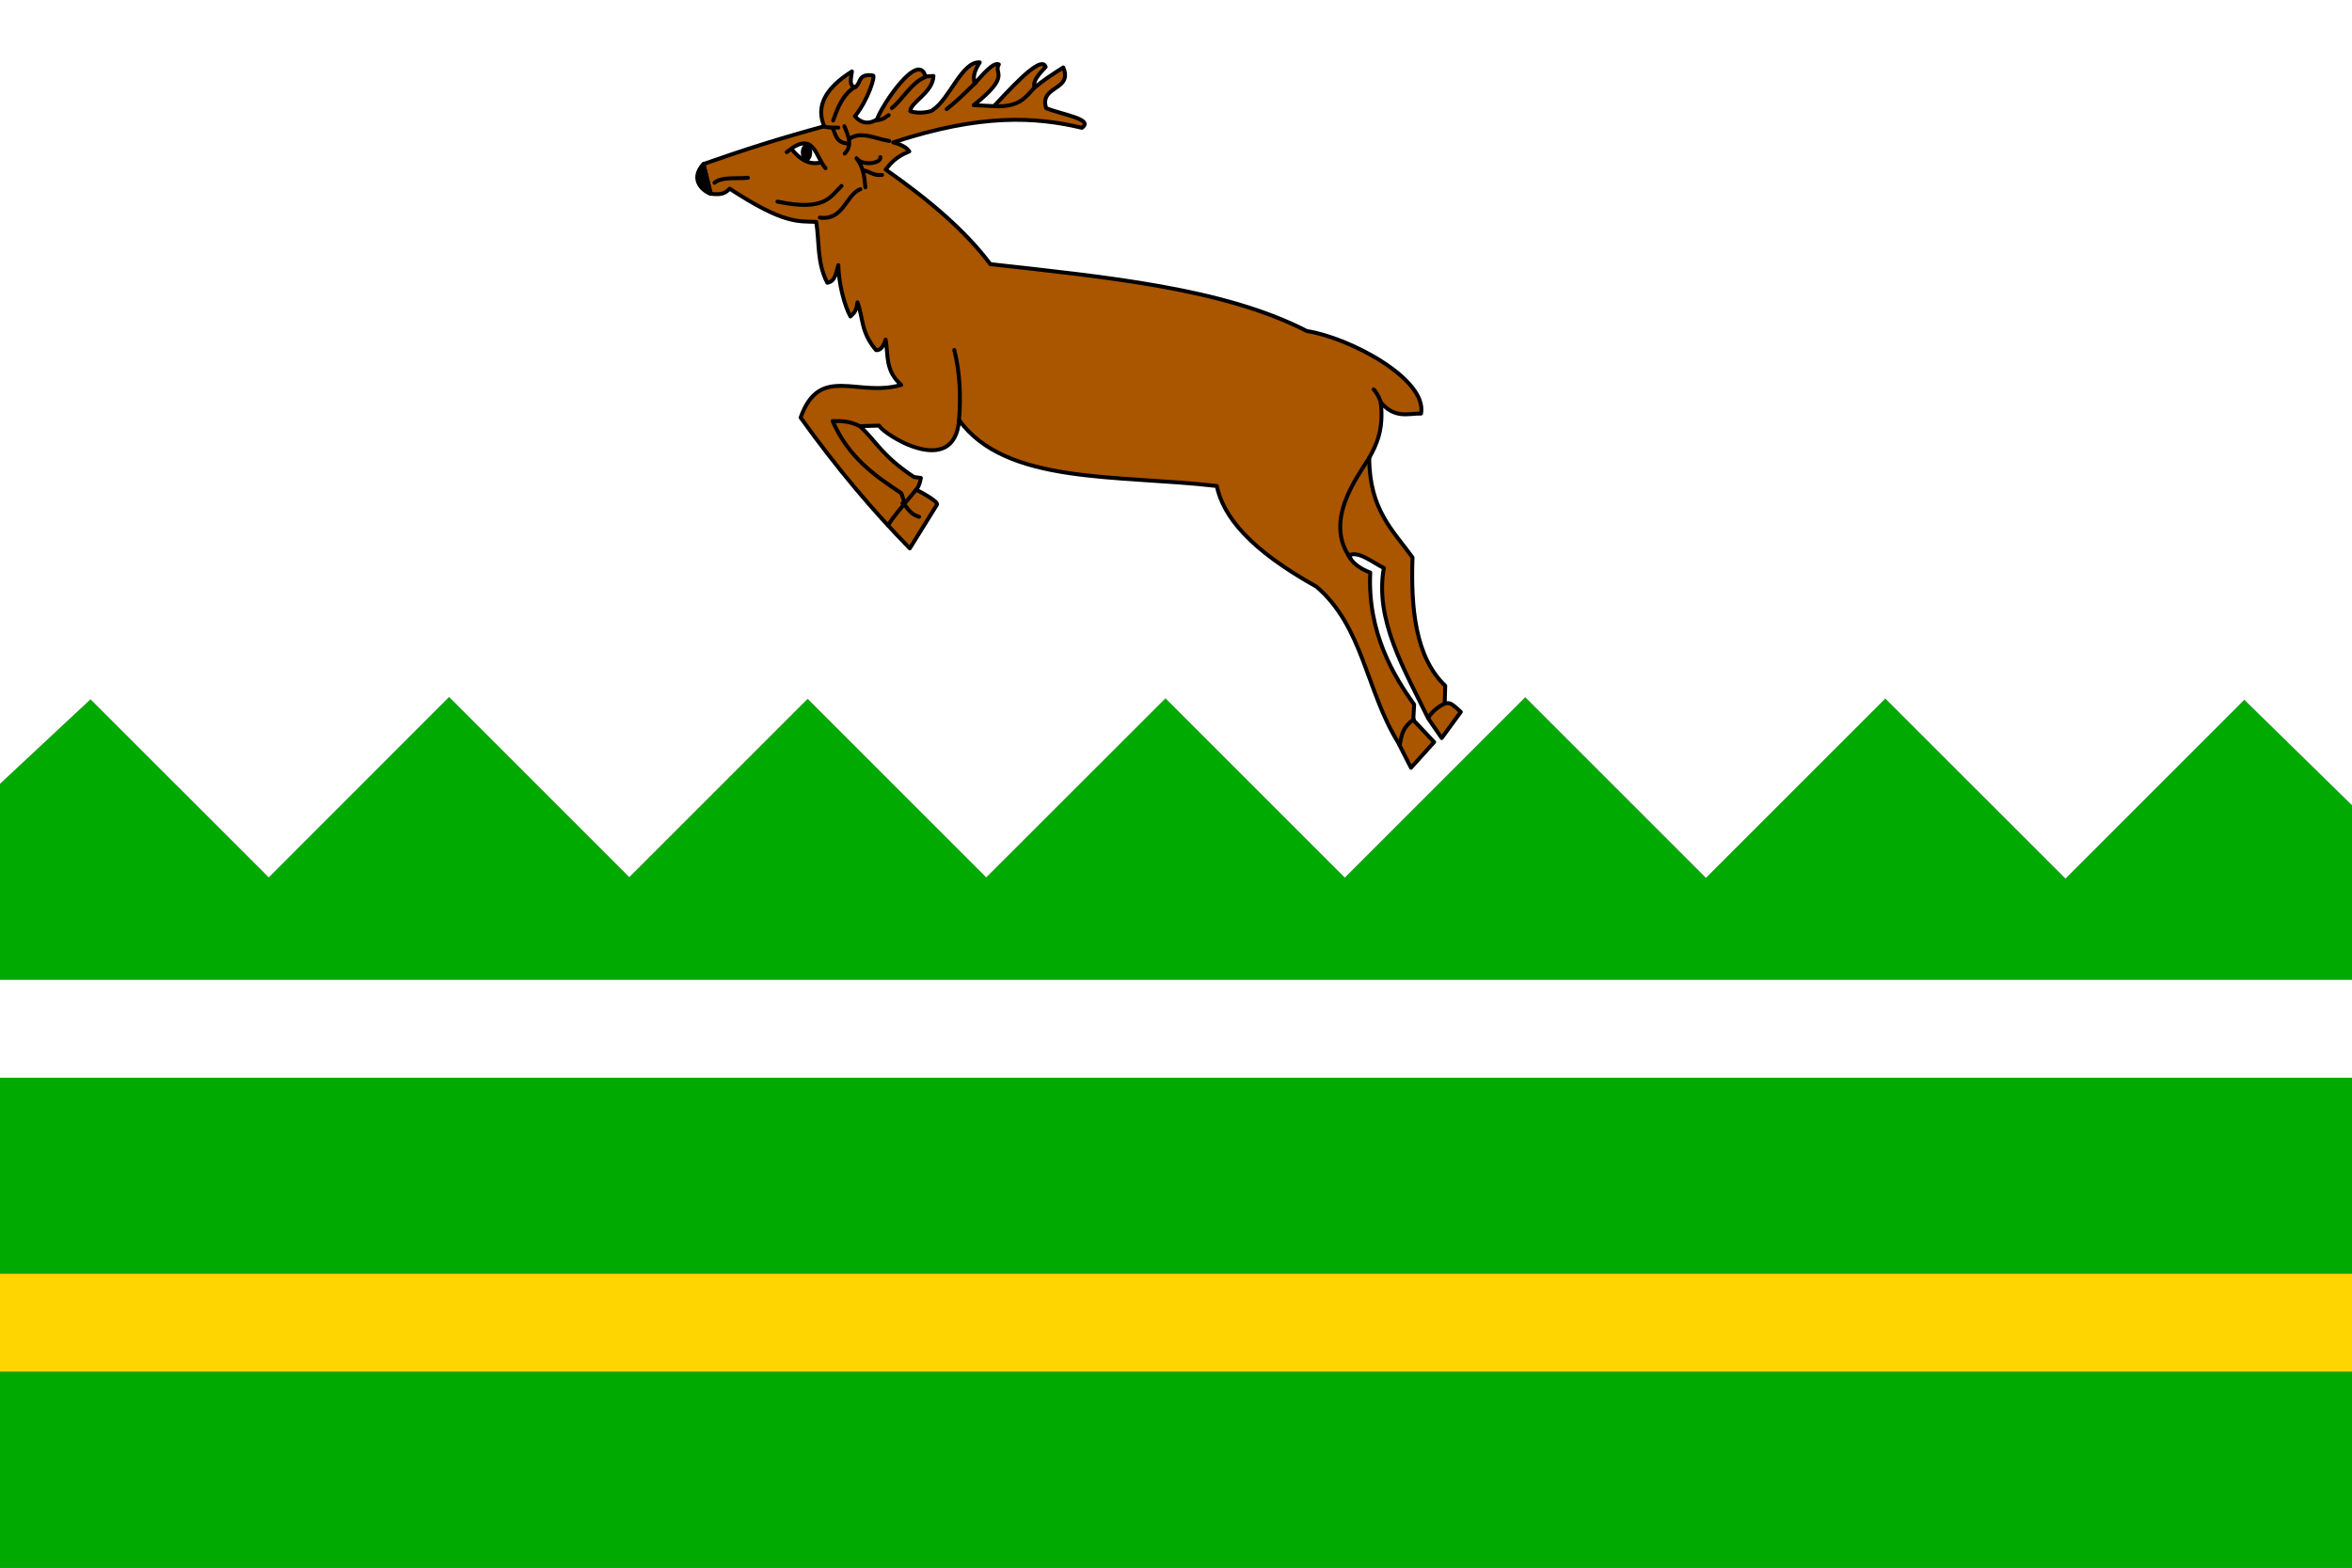
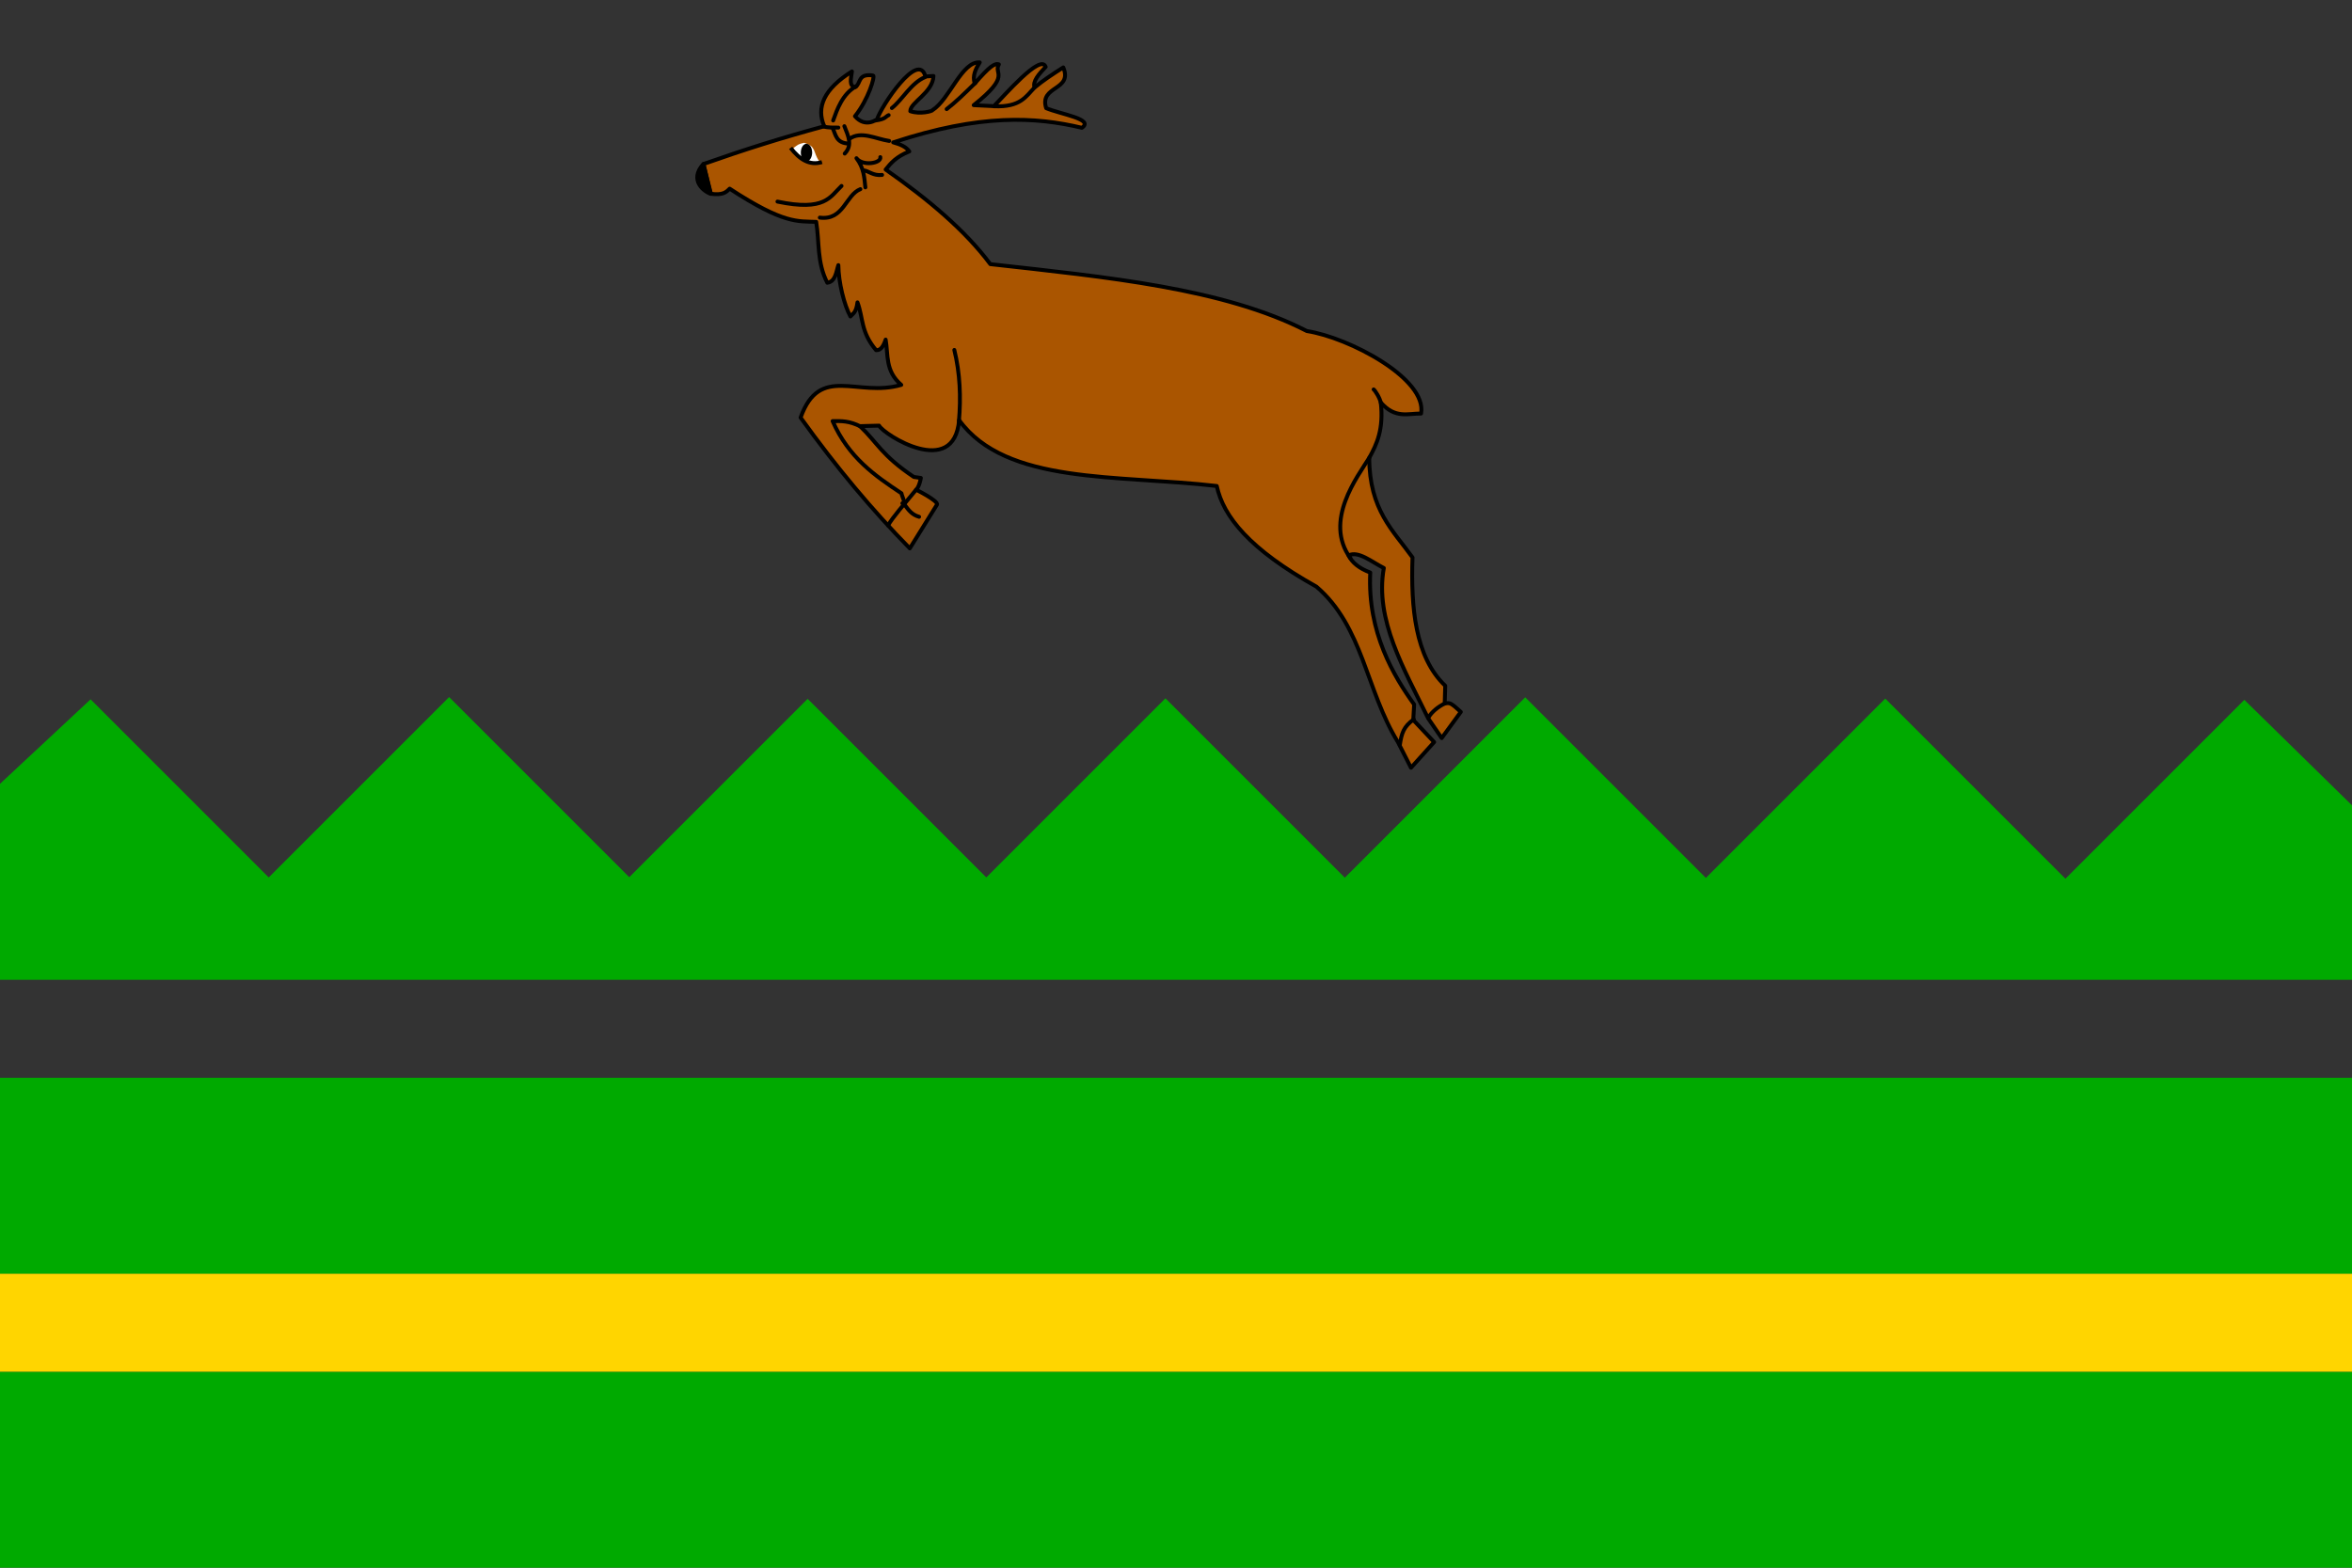
<svg xmlns="http://www.w3.org/2000/svg" xmlns:ns1="http://www.inkscape.org/namespaces/inkscape" xmlns:ns2="http://sodipodi.sourceforge.net/DTD/sodipodi-0.dtd" width="600" height="400" id="svg2" ns1:label="Pozadí" ns2:version="0.32" ns1:version="0.46" version="1.0" ns2:docname="Lesonice TR flag.svg" ns1:output_extension="org.inkscape.output.svg.inkscape">
  <rect width="100%" height="100%" fill="#333333" stroke="none" />
  <defs id="defs3294">
    <ns1:perspective ns2:type="inkscape:persp3d" ns1:vp_x="0 : 526.18109 : 1" ns1:vp_y="0 : 1000 : 0" ns1:vp_z="744.09448 : 526.18109 : 1" ns1:persp3d-origin="372.04724 : 350.78739 : 1" id="perspective3300" />
    <ns1:perspective id="perspective3309" ns1:persp3d-origin="372.04724 : 350.78739 : 1" ns1:vp_z="744.09448 : 526.18109 : 1" ns1:vp_y="0 : 1000 : 0" ns1:vp_x="0 : 526.18109 : 1" ns2:type="inkscape:persp3d" />
  </defs>
  <ns2:namedview id="base" pagecolor="#ffffff" bordercolor="#666666" borderopacity="1.0" ns1:pageopacity="0.0" ns1:pageshadow="2" ns1:zoom="0.48687502" ns1:cx="698.78902" ns1:cy="116.46589" ns1:document-units="px" ns1:current-layer="layer1" showgrid="false" ns1:window-width="1280" ns1:window-height="968" ns1:window-x="-4" ns1:window-y="-4" />
  <g ns1:groupmode="layer" id="layer2" ns1:label="poz" style="display:inline" />
  <g ns1:label="Vrstva 1" ns1:groupmode="layer" id="layer1" transform="translate(-75,-332.362)" style="display:inline">
    <path style="fill:#00aa00;fill-opacity:1;fill-rule:evenodd;stroke:none;stroke-width:1px;stroke-linecap:butt;stroke-linejoin:miter;stroke-opacity:1;display:inline" d="M 75,657.362 L 675,657.362 L 675,607.362 L 75,607.362 L 75,657.362 z" id="up_green_stripe" ns2:nodetypes="ccccc" />
    <path style="fill:#00aa00;fill-opacity:1;fill-rule:evenodd;stroke:none;stroke-width:1px;stroke-linecap:butt;stroke-linejoin:miter;stroke-opacity:1" d="M 75,732.362 L 675,732.362 L 675,682.362 L 75,682.362 L 75,732.362 z" id="down_green_stripe" ns2:nodetypes="ccccc" />
    <path style="fill:#ffd500;fill-opacity:1;fill-rule:evenodd;stroke:none;stroke-width:1px;stroke-linecap:butt;stroke-linejoin:miter;stroke-opacity:1;display:inline" d="M 75,682.362 L 675,682.362 L 675,657.362 L 75,657.362 L 75,682.362 z" id="yellow_line" ns2:nodetypes="ccccc" />
    <path style="fill:#00aa00;fill-opacity:1;fill-rule:evenodd;stroke:none;stroke-width:1px;stroke-linecap:butt;stroke-linejoin:miter;stroke-opacity:1;display:inline" d="M 98.107,510.796 L 143.549,556.239 L 189.57,510.218 L 235.526,556.175 L 281.033,510.668 L 326.605,556.239 L 372.304,510.539 L 418.068,556.303 L 464.089,510.283 L 510.173,556.367 L 555.937,510.604 L 601.893,556.56 L 647.529,510.924 L 675,537.844 L 675,582.362 L 75,582.362 L 75,532.362 L 98.107,510.796 z" id="green_saw_line" ns2:nodetypes="cccccccccccccccccc" />
-     <path style="fill:#ffffff;fill-opacity:1;fill-rule:evenodd;stroke:none;stroke-width:1px;stroke-linecap:butt;stroke-linejoin:miter;stroke-opacity:1;display:inline" d="M 75,607.362 L 675,607.362 L 675,582.362 L 75,582.362 L 75,607.362 z" id="white_line" ns2:nodetypes="ccccc" />
-     <path style="opacity:1;fill:#ffffff;fill-opacity:1;stroke:none;stroke-width:2;stroke-linecap:round;stroke-linejoin:round;stroke-miterlimit:4;stroke-dasharray:none;stroke-opacity:1" d="M 75,332.362 L 75,532.362 L 98.094,510.8 L 143.562,556.237 L 189.562,510.206 L 235.531,556.175 L 281.031,510.675 L 326.594,556.237 L 372.312,510.55 L 418.062,556.3 L 464.094,510.268 L 510.188,556.362 L 555.938,510.612 L 601.906,556.55 L 647.531,510.925 L 675,537.831 L 675,332.362 L 75,332.362 z" id="white_part" ns2:nodetypes="cccccccccccccccccc" />
    <g id="deer">
      <path transform="translate(75,332.362)" ns2:nodetypes="ccccccccccccccccccccccccccccccccccccccccccccccccccccccccccccccccc" id="path3320" d="M 368.549,179.525 L 368.678,174.968 C 360.987,167.643 359.903,154.973 360.334,142.234 C 355.43,135.393 349.329,130.149 349.294,116.816 C 351.239,113.311 352.992,109.564 352.246,102.696 C 355.921,106.899 359.162,105.471 362.516,105.52 C 364.116,96.646 344.155,86.128 333.376,84.467 C 312.166,73.528 282.142,70.697 252.632,67.394 C 246.205,58.779 236.795,50.852 225.931,43.261 C 227.262,41.593 228.633,39.969 231.964,38.639 C 231.184,37.476 229.658,36.81 227.856,36.329 C 250.234,28.96 264.134,29.797 275.995,32.606 C 279.202,30.394 270.723,29.198 266.881,27.599 C 265.031,21.778 273.747,23.194 271.245,17.202 C 268.532,18.913 265.962,20.625 263.928,22.336 C 263.358,20.798 264.967,18.948 266.752,17.073 C 265.553,13.483 256.062,24.601 253.53,27.086 L 248.395,26.829 C 258.102,19.126 253.358,18.903 254.814,16.431 C 253.766,16.03 252.391,17.002 248.652,21.309 C 248.013,19.299 248.889,17.591 249.936,15.918 C 245.353,15.593 242.276,25.332 237.869,28.113 C 237.869,28.341 234.788,29.244 232.221,28.37 C 232.173,26.12 237.97,23.693 238.126,19.384 L 236.072,19.512 C 234.313,12.77 224.786,27.13 223.748,30.424 C 223.748,30.424 220.758,32.768 218.1,29.653 C 221.499,25.456 223.312,19.362 222.721,19.255 C 218.763,18.701 219.686,21.199 218.228,22.208 C 216.489,22.082 217.113,19.986 217.33,18.228 C 210.184,22.715 208.175,27.392 210.27,32.221 C 199.048,35.266 189.898,38.178 179.461,41.849 L 181.258,49.422 C 184.46,49.895 185.266,48.999 186.136,48.139 C 200.01,57.244 203.582,56.415 208.216,56.611 C 209.062,61.789 208.371,66.966 211.04,72.144 C 213.183,71.856 213.325,69.222 213.864,67.651 C 213.907,72.058 215.362,77.878 216.945,80.745 C 217.61,79.945 218.395,79.862 218.742,77.15 C 220.249,81.196 219.532,84.686 223.492,89.345 C 224.704,89.445 225.398,88.25 225.931,86.65 C 226.625,90.558 225.75,94.609 229.91,98.203 C 218.745,101.492 209.159,92.808 204.236,106.547 C 213.48,119.415 222.506,130.136 232.092,139.923 L 239.024,128.755 C 239.491,127.821 233.361,124.755 233.702,124.972 C 234.568,124.114 234.917,121.951 234.917,121.951 L 233.119,121.694 C 224.858,116.145 223.9,113.03 219.384,108.729 L 224.262,108.601 C 225.377,110.817 243.368,122.341 244.673,107.189 C 256.637,123.71 285.057,121.062 310.398,124.005 C 312.078,131.808 318.774,140.169 335.815,149.679 C 347.735,159.837 348.492,176.216 356.611,189.345 L 359.949,195.892 L 365.854,189.345 L 360.526,183.697 L 360.751,179.75 C 355.583,172.551 348.81,161.374 349.551,146.085 C 346.634,144.989 344.894,143.5 344.031,141.72 C 346.507,140.454 349.913,143.372 353.017,144.929 C 350.66,158.162 358.215,170.717 364.335,183.297 L 367.779,188.318 L 372.657,181.643 C 370.218,179.439 369.923,179.184 368.549,179.525 z" style="fill:#aa5500;fill-opacity:1;fill-rule:evenodd;stroke:#000000;stroke-width:1px;stroke-linecap:round;stroke-linejoin:round;stroke-opacity:1" />
      <path ns2:nodetypes="cc" transform="translate(75,332.362)" id="path3831" d="M 360.655,183.537 C 358.088,185.423 357.568,186.957 357.094,190.122" style="fill:none;fill-rule:evenodd;stroke:#000000;stroke-width:1px;stroke-linecap:round;stroke-linejoin:miter;stroke-opacity:1" />
      <path ns2:nodetypes="cc" transform="translate(75,332.362)" id="path3833" d="M 368.553,179.502 C 366.835,180.328 365.187,181.691 364.404,183.082" style="fill:none;fill-rule:evenodd;stroke:#000000;stroke-width:1px;stroke-linecap:round;stroke-linejoin:miter;stroke-opacity:1" />
      <path ns2:nodetypes="cc" transform="translate(75,332.362)" id="path3835" d="M 349.366,116.702 C 346.286,121.659 337.596,132.881 344.488,142.423" style="fill:none;fill-rule:evenodd;stroke:#000000;stroke-width:1px;stroke-linecap:round;stroke-linejoin:miter;stroke-opacity:1" />
      <path ns2:nodetypes="cc" transform="translate(75,332.362)" id="path3837" d="M 352.26,102.815 C 352.014,101.507 350.761,99.596 350.422,99.366" style="fill:none;fill-rule:evenodd;stroke:#000000;stroke-width:1px;stroke-linecap:round;stroke-linejoin:miter;stroke-opacity:1" />
      <path ns2:nodetypes="cc" transform="translate(75,332.362)" id="path3839" d="M 243.448,89.291 C 244.914,95.236 245.155,101.39 244.628,107.445" style="fill:none;fill-rule:evenodd;stroke:#000000;stroke-width:1px;stroke-linecap:round;stroke-linejoin:miter;stroke-opacity:1" />
      <path ns2:nodetypes="cccc" transform="translate(75,332.362)" id="path3841" d="M 219.689,108.897 C 216.548,107.296 214.629,107.442 212.404,107.445 C 216.467,116.704 223.181,121.38 229.969,125.871 C 230.12,126.802 231.135,128.344 230.195,128.413" style="fill:none;fill-rule:evenodd;stroke:#000000;stroke-width:1px;stroke-linecap:round;stroke-linejoin:round;stroke-opacity:1" />
      <path ns2:nodetypes="cc" transform="translate(75,332.362)" id="path3843" d="M 233.736,124.918 C 230.623,128.7 227.749,131.948 226.542,134.063" style="fill:none;fill-rule:evenodd;stroke:#000000;stroke-width:1px;stroke-linecap:round;stroke-linejoin:miter;stroke-opacity:1" />
      <path ns2:nodetypes="cc" transform="translate(75,332.362)" id="path3845" d="M 230.831,128.867 C 231.741,130.09 232.611,131.344 234.462,131.862" style="fill:none;fill-rule:evenodd;stroke:#000000;stroke-width:1px;stroke-linecap:round;stroke-linejoin:miter;stroke-opacity:1" />
      <path ns2:nodetypes="cc" transform="translate(75,332.362)" id="path3847" d="M 209.137,55.524 C 215.232,56.316 215.72,49.73 219.484,48.262" style="fill:none;fill-rule:evenodd;stroke:#000000;stroke-width:1px;stroke-linecap:round;stroke-linejoin:miter;stroke-opacity:1" />
      <path ns2:nodetypes="cc" transform="translate(75,332.362)" id="path3849" d="M 198.335,51.439 C 210.521,53.983 211.741,50.222 214.674,47.445" style="fill:none;fill-rule:evenodd;stroke:#000000;stroke-width:1px;stroke-linecap:round;stroke-linejoin:miter;stroke-opacity:1" />
-       <path ns2:nodetypes="cc" transform="translate(75,332.362)" id="path3851" d="M 182.268,46.628 C 184.128,45.023 187.867,45.673 190.801,45.357" style="fill:none;fill-rule:evenodd;stroke:#000000;stroke-width:1px;stroke-linecap:round;stroke-linejoin:miter;stroke-opacity:1" />
      <path ns2:nodetypes="cc" transform="translate(75,332.362)" id="path3853" d="M 210.135,32.264 C 211.243,32.628 212.579,32.534 213.857,32.559" style="fill:none;fill-rule:evenodd;stroke:#000000;stroke-width:1px;stroke-linecap:round;stroke-linejoin:miter;stroke-opacity:1" />
      <path ns2:nodetypes="cc" transform="translate(75,332.362)" id="path3855" d="M 212.404,32.649 C 213.208,34.355 213.269,36.533 216.58,36.643" style="fill:none;fill-rule:evenodd;stroke:#000000;stroke-width:1px;stroke-linecap:butt;stroke-linejoin:miter;stroke-opacity:1" />
      <path ns2:nodetypes="cc" transform="translate(75,332.362)" id="path3857" d="M 215.4,32.196 C 216.338,34.595 217.59,37.019 215.491,39.185" style="fill:none;fill-rule:evenodd;stroke:#000000;stroke-width:1px;stroke-linecap:round;stroke-linejoin:miter;stroke-opacity:1" />
      <path ns2:nodetypes="cc" transform="translate(75,332.362)" id="path3859" d="M 216.671,35.441 C 219.63,33.29 223.434,35.456 226.837,35.963" style="fill:none;fill-rule:evenodd;stroke:#000000;stroke-width:1px;stroke-linecap:round;stroke-linejoin:miter;stroke-opacity:1" />
      <path ns2:nodetypes="ccc" transform="translate(75,332.362)" id="path3861" d="M 224.568,40.093 C 224.898,41.665 220.013,42.482 218.486,40.365 C 220.391,42.846 220.486,45.327 220.755,47.808" style="fill:none;fill-rule:evenodd;stroke:#000000;stroke-width:1px;stroke-linecap:round;stroke-linejoin:round;stroke-opacity:1" />
      <path ns2:nodetypes="cc" transform="translate(75,332.362)" id="path3863" d="M 220.211,43.451 C 221.591,43.553 222.707,44.918 225.022,44.631" style="fill:none;fill-rule:evenodd;stroke:#000000;stroke-width:1px;stroke-linecap:round;stroke-linejoin:miter;stroke-opacity:1" />
      <path ns2:nodetypes="cc" transform="translate(75,332.362)" id="path3869" d="M 218.395,22.029 C 214.879,23.961 213.505,28.046 212.541,30.743" style="fill:none;fill-rule:evenodd;stroke:#000000;stroke-width:1px;stroke-linecap:round;stroke-linejoin:miter;stroke-opacity:1" />
      <path ns2:nodetypes="cc" transform="translate(75,332.362)" id="path3871" d="M 236.005,19.669 C 232.428,21.151 230.288,25.351 227.518,27.566" style="fill:none;fill-rule:evenodd;stroke:#000000;stroke-width:1px;stroke-linecap:round;stroke-linejoin:miter;stroke-opacity:1" />
      <path ns2:nodetypes="cc" transform="translate(75,332.362)" id="path3873" d="M 223.342,30.743 C 226.055,30.365 225.823,29.76 226.701,29.382" style="fill:none;fill-rule:evenodd;stroke:#000000;stroke-width:1px;stroke-linecap:round;stroke-linejoin:miter;stroke-opacity:1" />
      <path ns2:nodetypes="cc" transform="translate(75,332.362)" id="path3875" d="M 248.894,21.076 C 245.945,23.974 243.756,26.09 241.496,27.839" style="fill:none;fill-rule:evenodd;stroke:#000000;stroke-width:1px;stroke-linecap:round;stroke-linejoin:miter;stroke-opacity:1" />
      <path ns2:nodetypes="cc" transform="translate(75,332.362)" id="path3877" d="M 263.826,22.438 C 261.74,24.566 260.326,27.403 253.614,27.112" style="fill:none;fill-rule:evenodd;stroke:#000000;stroke-width:1px;stroke-linecap:round;stroke-linejoin:miter;stroke-opacity:1" />
      <g id="g3887">
        <path style="fill:#ffffff;fill-opacity:1;fill-rule:evenodd;stroke:none;stroke-width:1px;stroke-linecap:round;stroke-linejoin:miter;stroke-opacity:1" d="M 280.132,368.795 C 278.566,369.154 278.617,369.238 277.356,370.18 C 278.417,373.166 280.824,374 284.021,373.568 C 282.254,371.033 283.38,369.798 280.132,368.795 z" id="path3882" ns2:nodetypes="cccc" />
-         <path style="fill:none;fill-rule:evenodd;stroke:#000000;stroke-width:1px;stroke-linecap:round;stroke-linejoin:miter;stroke-opacity:1" d="M 200.695,38.822 C 207.67,33.013 208.047,40.071 210.589,42.907" id="path3865" transform="translate(75,332.362)" ns2:nodetypes="cc" />
        <path style="fill:none;fill-rule:evenodd;stroke:#000000;stroke-width:1px;stroke-linecap:butt;stroke-linejoin:miter;stroke-opacity:1" d="M 201.693,37.733 C 203.933,40.635 206.477,42.321 209.681,41.363" id="path3867" transform="translate(75,332.362)" ns2:nodetypes="cc" />
        <path ns2:type="arc" style="opacity:1;fill:#000000;fill-opacity:1;stroke:none;stroke-width:2;stroke-linecap:round;stroke-linejoin:round;stroke-miterlimit:4;stroke-dasharray:none;stroke-opacity:1" id="path3879" ns2:cx="203.05493" ns2:cy="40.274174" ns2:rx="0.83191234" ns2:ry="1.2904466" d="M 203.887,40.274 A 0.832,1.29 0 1 1 202.223,40.274 A 0.832,1.29 0 1 1 203.887,40.274 z" transform="matrix(1.732,0,0,1.732,-70.953,301.537)" />
      </g>
      <path transform="translate(75,332.362)" ns2:nodetypes="ccc" id="path3893" d="M 179.433,41.85 C 175.635,46.031 179.742,49.02 181.363,49.455 L 179.433,41.85 z" style="fill:#000000;fill-rule:evenodd;stroke:#000000;stroke-width:1px;stroke-linecap:butt;stroke-linejoin:round;stroke-opacity:1" />
    </g>
  </g>
</svg>